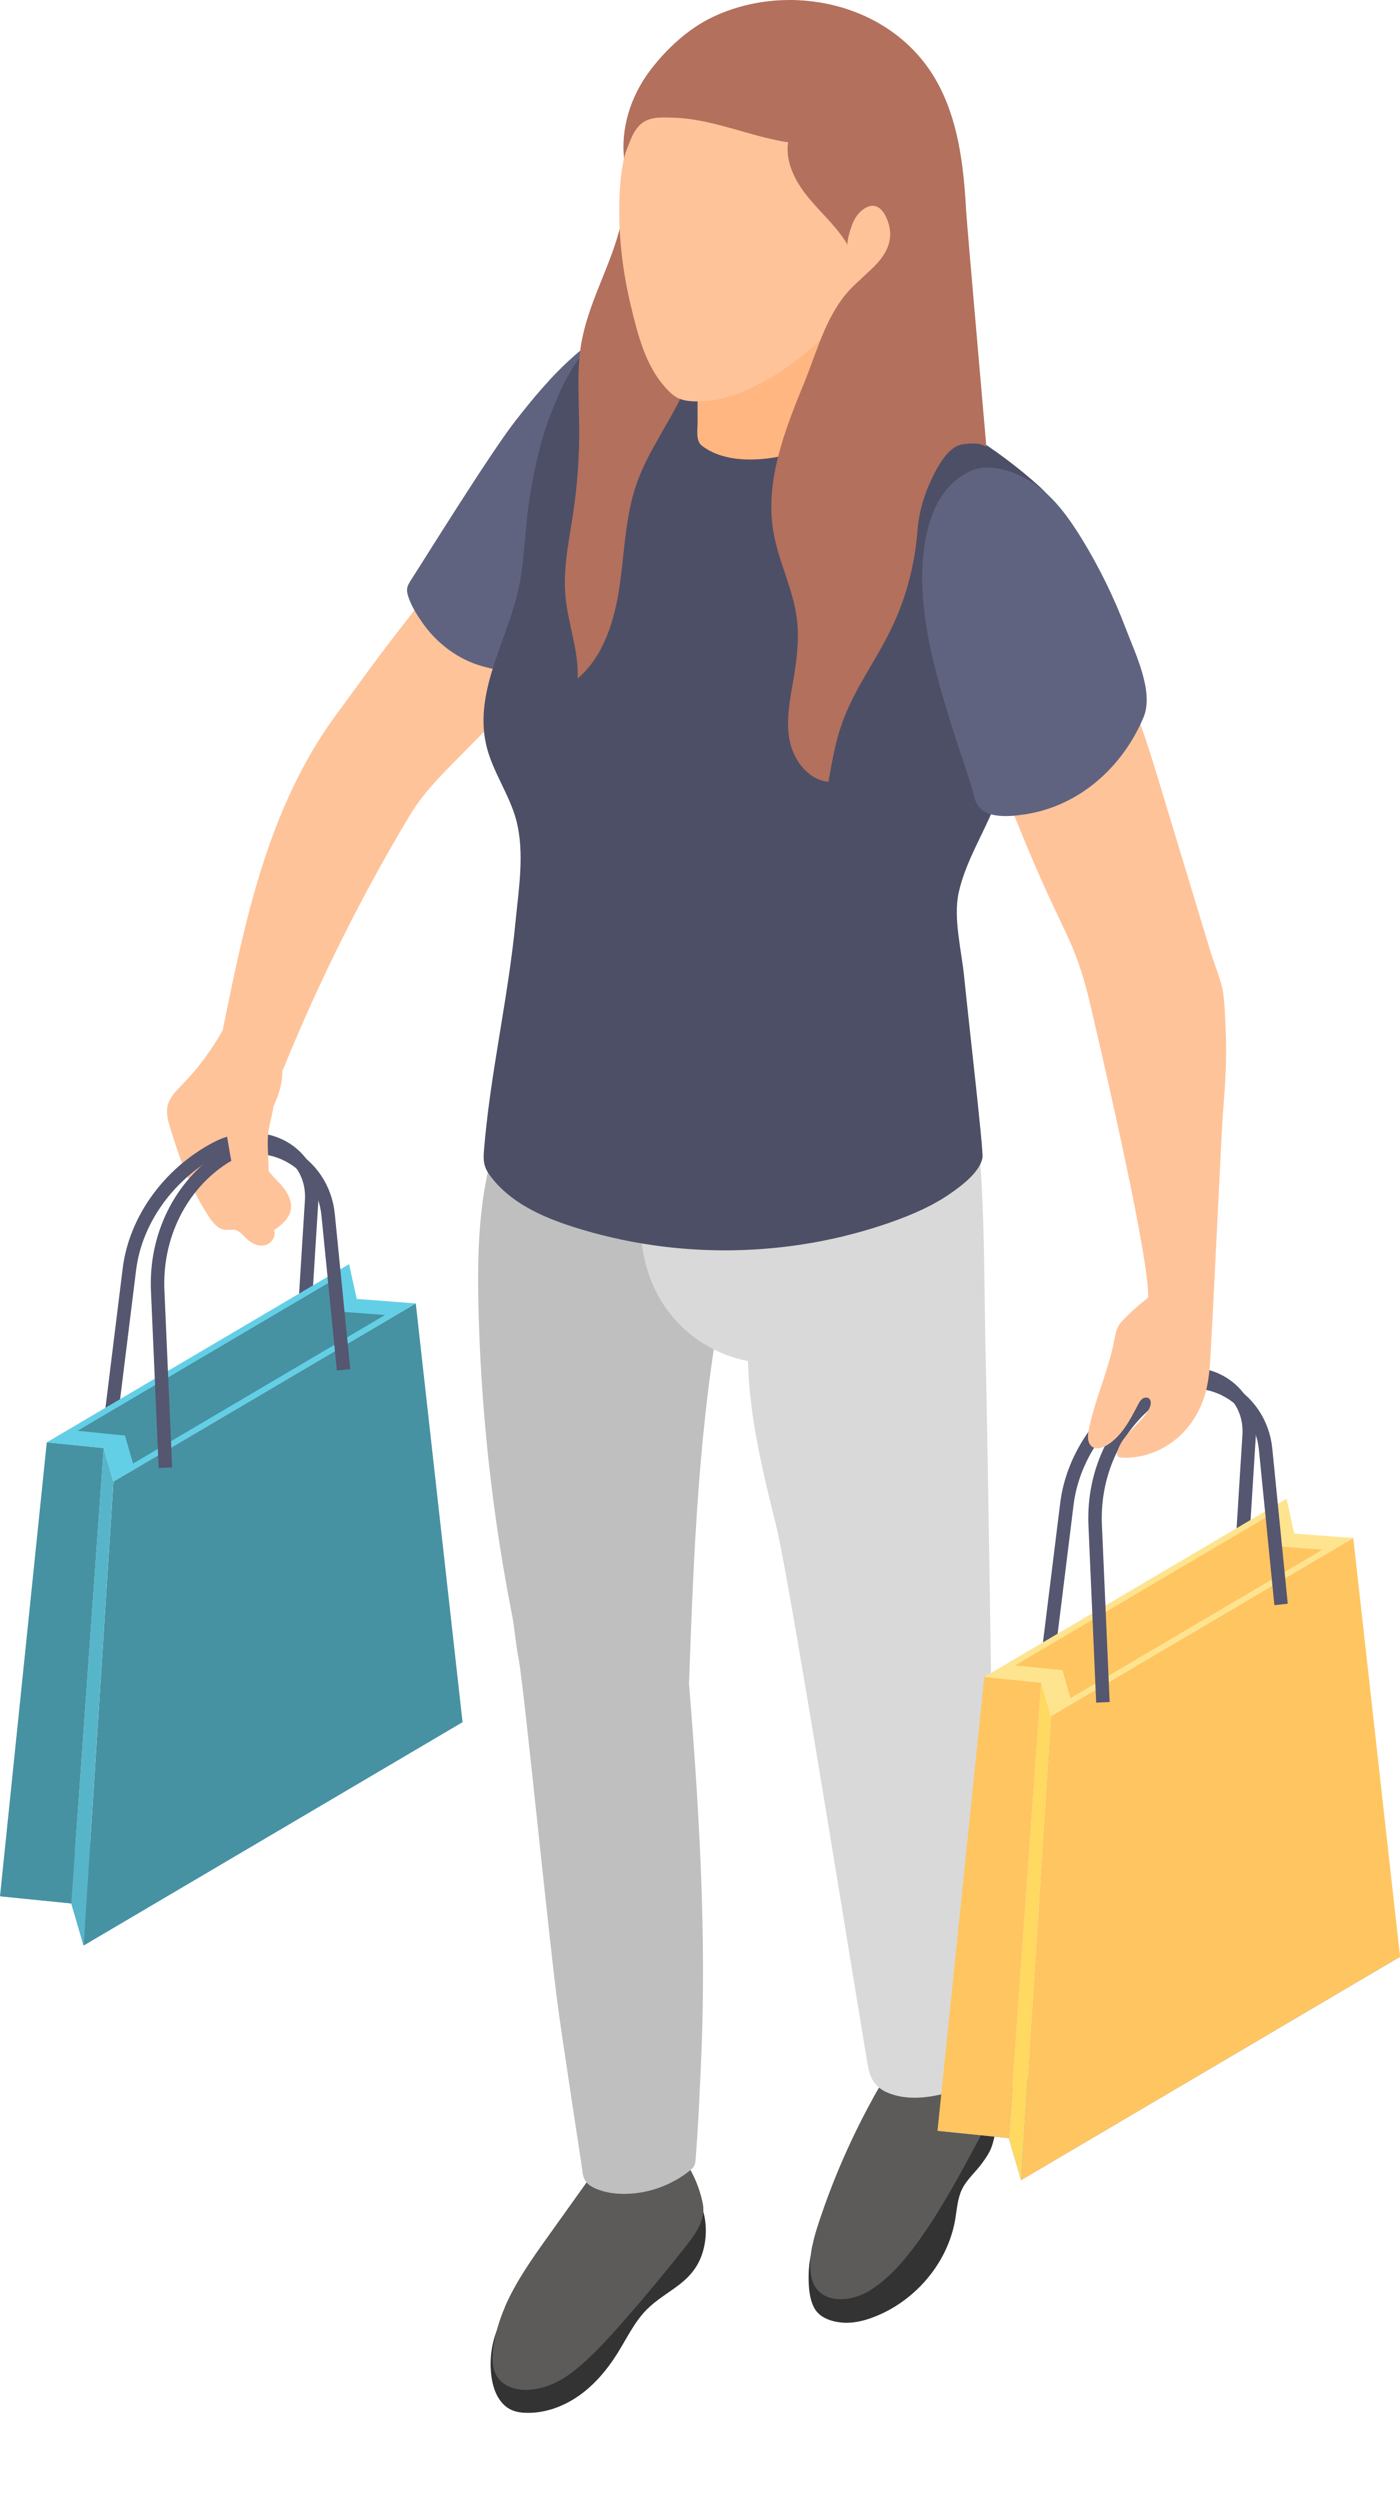
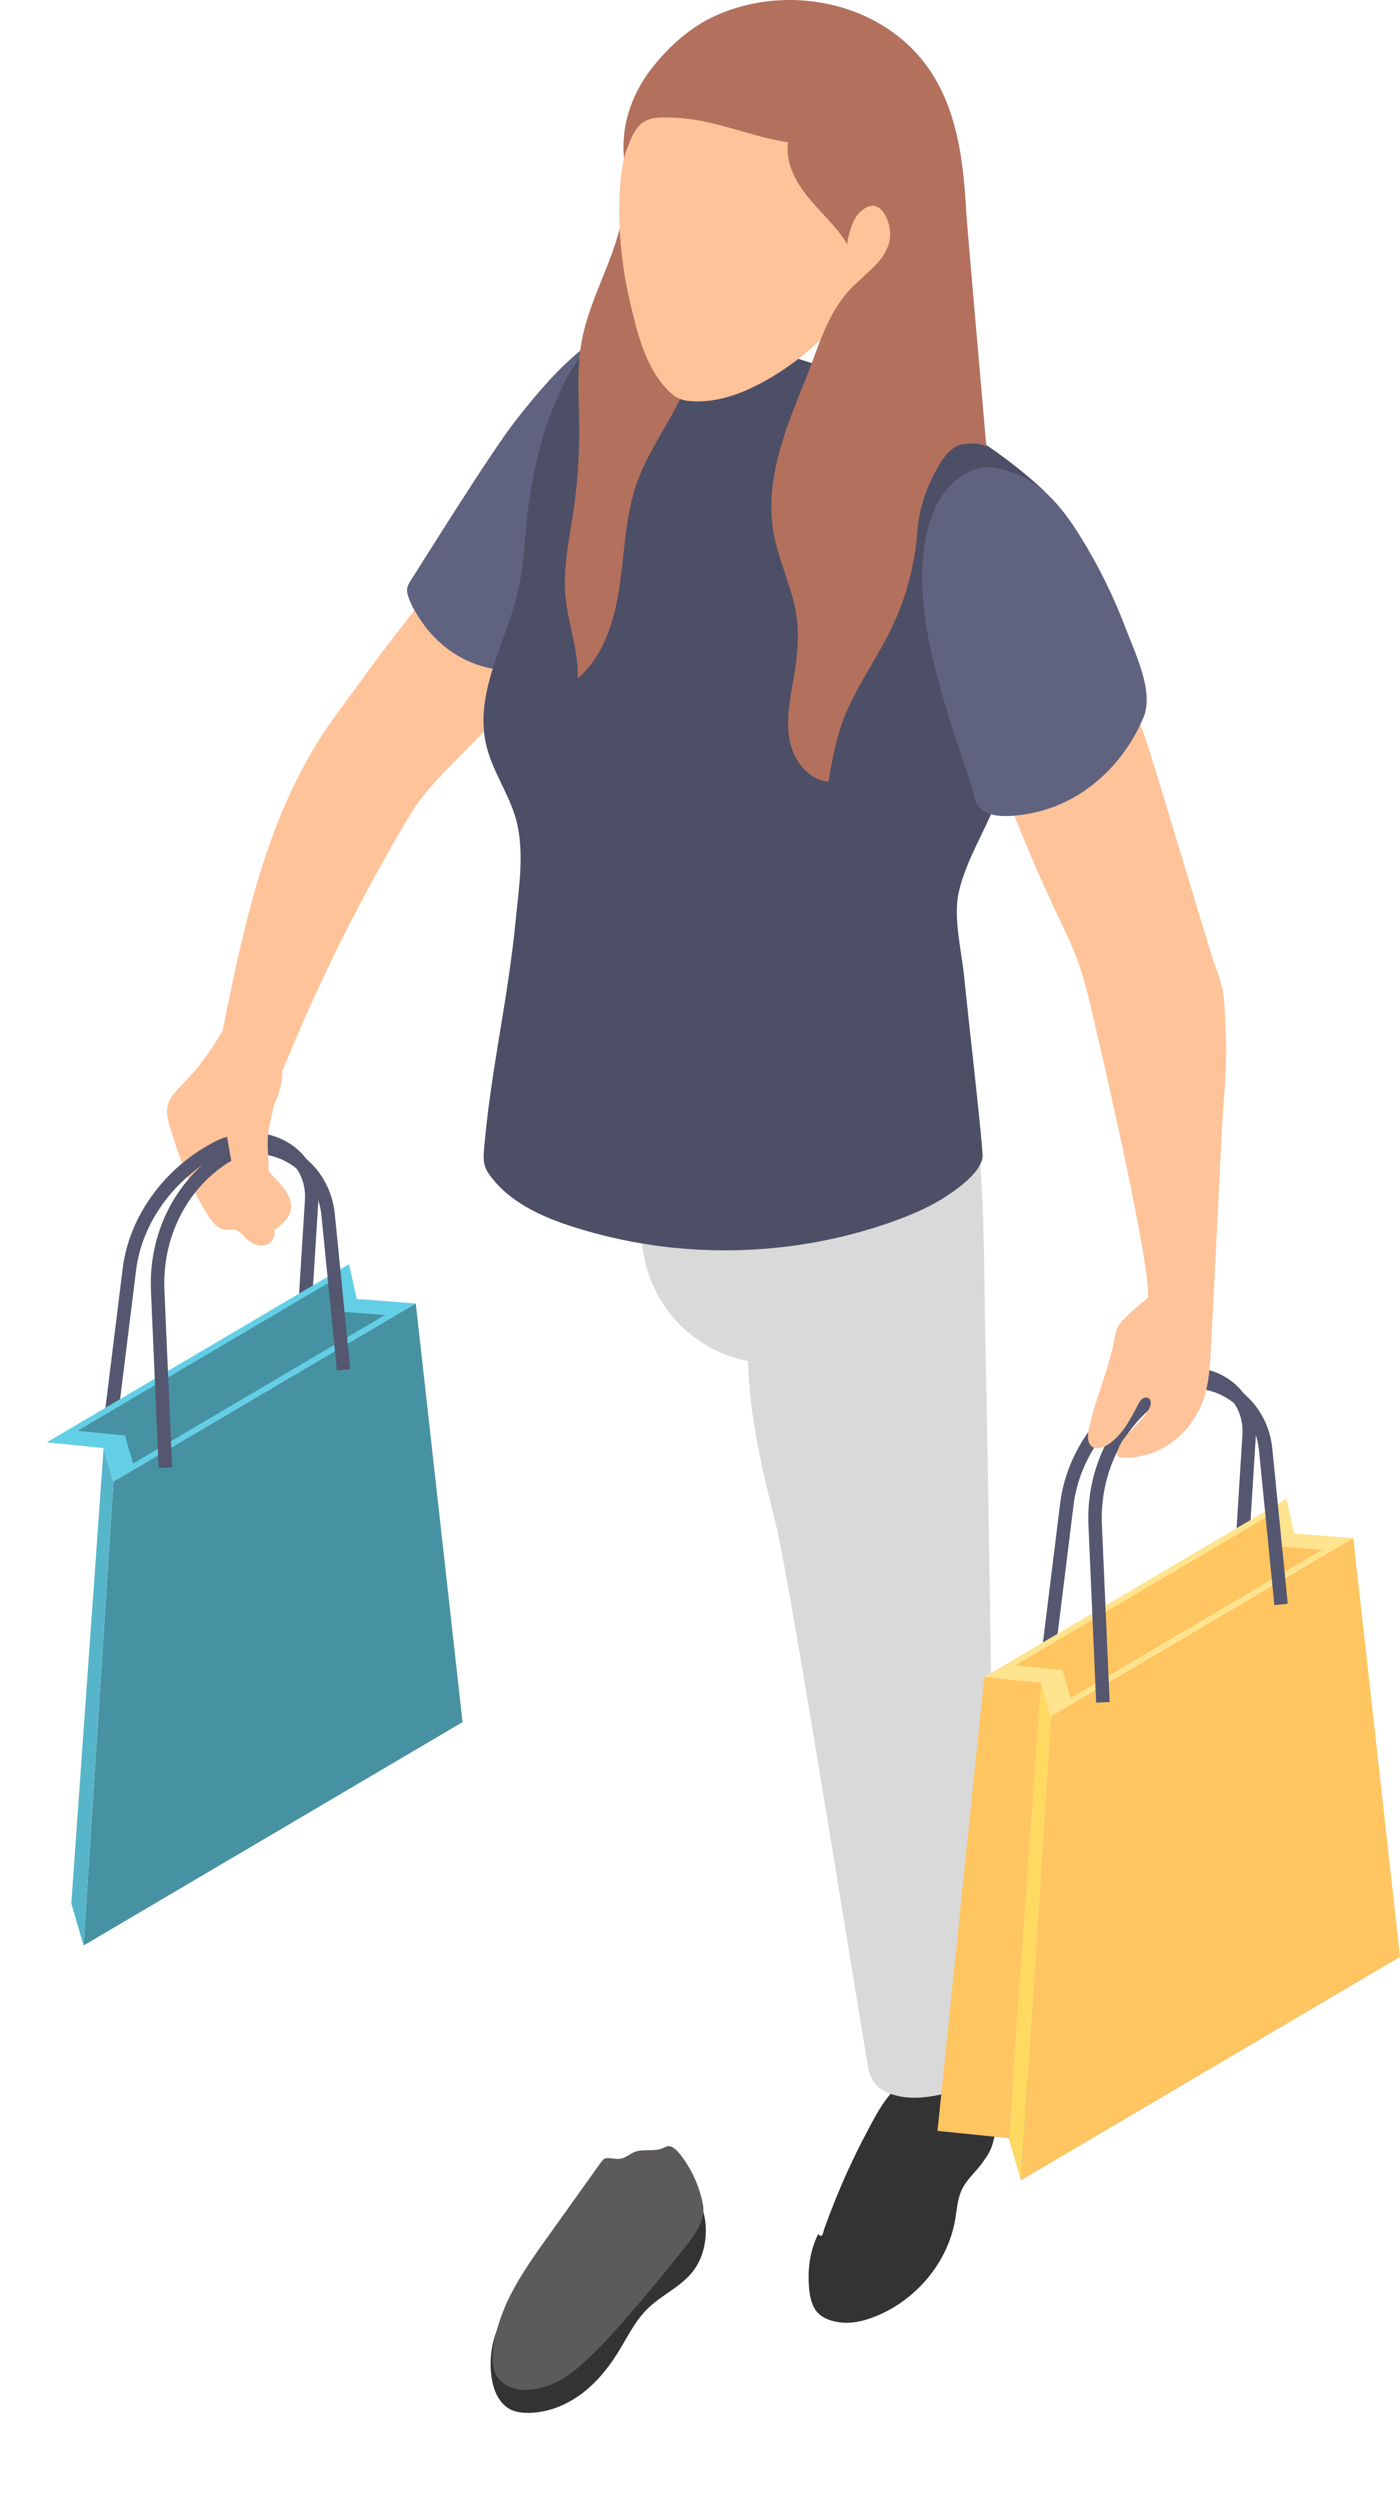
<svg xmlns="http://www.w3.org/2000/svg" width="56" height="100" viewBox="0 0 56 100" fill="none">
  <g clip-path="url(#clip0_5325_8680)">
    <path d="M21.833 24.049C21.744 23.711 21.613 23.373 21.373 23.122C21.026 22.758 20.519 22.647 20.038 22.614C19.465 22.574 19.091 22.59 18.854 21.941C17.741 22.765 16.913 23.993 16.059 25.077C15.145 26.236 14.274 27.464 13.41 28.64C12.086 30.44 11.164 32.519 10.483 34.66C9.803 36.8 9.354 39.01 8.907 41.212C8.451 42.019 7.92 42.734 7.291 43.379C7.049 43.629 6.782 43.887 6.704 44.231C6.637 44.524 6.721 44.828 6.808 45.115C7.183 46.356 7.644 47.584 8.353 48.662C8.515 48.908 8.724 49.167 9.014 49.192C9.139 49.203 9.267 49.167 9.391 49.192C9.585 49.231 9.716 49.407 9.861 49.544C10.056 49.729 10.323 49.862 10.584 49.809C10.845 49.756 11.059 49.461 10.963 49.207C11.248 49 11.555 48.76 11.628 48.411C11.698 48.073 11.524 47.73 11.305 47.466C11.086 47.201 10.818 46.978 10.639 46.684C10.464 46.394 10.389 46.053 10.342 45.715C10.323 45.592 10.31 45.464 10.337 45.342C10.366 45.21 10.444 45.094 10.517 44.981C10.938 44.33 11.307 43.59 11.295 42.819C11.327 42.761 11.355 42.699 11.379 42.639C12.795 39.173 14.472 35.819 16.39 32.614C17.013 31.574 17.921 30.739 18.766 29.871C19.945 28.659 21.671 27.139 21.94 25.352C22.005 24.917 21.949 24.471 21.837 24.048L21.833 24.049Z" fill="#FFC399" />
    <path d="M4.647 57.224L4.113 57.156L4.908 50.731C5.163 48.675 6.545 46.748 8.517 45.702C9.551 45.153 10.743 45.177 11.63 45.766C12.389 46.273 12.792 47.1 12.734 48.035L12.383 53.658L11.846 53.623L12.197 47.999C12.243 47.267 11.929 46.622 11.337 46.226C10.615 45.746 9.629 45.732 8.767 46.19C6.95 47.154 5.677 48.921 5.444 50.8L4.649 57.224H4.647Z" fill="#555670" />
-     <path d="M3.343 77.815L18.501 68.881L15.541 68.655L15.158 66.91L0 75.846L2.852 76.134L3.343 77.815Z" fill="#63A8E0" />
    <path d="M4.537 59.262L16.631 52.134L14.27 51.954L13.963 50.562L1.871 57.69L4.146 57.922L4.537 59.262Z" fill="#63CFE6" />
    <path d="M5.323 58.538L15.398 52.598L13.431 52.448L13.177 51.289L3.102 57.228L4.997 57.419L5.323 58.538Z" fill="#4692A2" />
    <path d="M4.537 59.262L3.344 77.815L18.502 68.88L16.631 52.135L4.537 59.262Z" fill="#4692A2" />
    <path d="M4.145 57.922L2.852 76.133L3.343 77.814L4.536 59.262L4.145 57.922Z" fill="#57B5C9" />
-     <path d="M1.871 57.69L4.146 57.922L2.852 76.133L0 75.845L1.871 57.69Z" fill="#4692A2" />
    <path d="M6.347 58.716L6.038 51.628C5.938 49.358 6.996 47.225 8.799 46.063C9.639 45.522 10.69 45.472 11.61 45.931C12.613 46.429 13.278 47.41 13.392 48.554L14.01 54.761L13.475 54.817L12.857 48.61C12.762 47.657 12.208 46.84 11.375 46.426C10.612 46.046 9.779 46.083 9.088 46.529C7.448 47.585 6.486 49.529 6.576 51.603L6.886 58.691L6.349 58.716H6.347Z" fill="#555670" />
    <path d="M9.441 47.249C9.502 47.477 9.572 47.709 9.728 47.884C9.883 48.058 10.144 48.155 10.35 48.047C10.51 47.965 10.597 47.784 10.648 47.609C10.867 46.86 10.634 46.048 10.736 45.274C10.784 44.917 10.901 44.572 10.944 44.215C10.986 43.856 10.939 43.462 10.701 43.197C10.561 43.04 10.361 42.941 10.153 42.925C9.403 42.867 9.104 43.651 9.009 44.268C8.928 44.802 9.065 45.313 9.148 45.84C9.221 46.315 9.317 46.785 9.441 47.251V47.249Z" fill="#FFC399" />
    <path d="M38.718 82.694C38.647 82.861 38.559 83.183 38.328 83.188C38.209 83.191 38.068 83.052 37.947 83.024C37.656 82.96 37.352 82.966 37.054 82.993C35.825 83.103 35.294 84.119 34.749 85.135C34.354 85.872 33.99 86.626 33.659 87.395C33.492 87.785 33.333 88.179 33.182 88.575C33.107 88.773 33.032 88.972 32.962 89.173C32.947 89.217 32.91 89.408 32.864 89.425C32.829 89.439 32.712 89.386 32.739 89.33C32.524 89.76 32.396 90.236 32.358 90.717C32.352 90.793 32.347 90.87 32.346 90.946C32.335 91.413 32.362 92.102 32.681 92.473C32.95 92.786 33.455 92.903 33.844 92.906C34.251 92.909 34.653 92.798 35.031 92.645C36.632 91.999 37.909 90.508 38.208 88.777C38.278 88.368 38.299 87.939 38.48 87.567C38.67 87.171 39.02 86.883 39.278 86.529C39.471 86.264 39.622 86.045 39.714 85.719C39.866 85.177 39.905 84.596 39.775 84.048C39.645 83.499 39.34 82.988 38.891 82.658C38.852 82.63 38.8 82.602 38.759 82.627C38.737 82.641 38.725 82.666 38.716 82.691L38.718 82.694Z" fill="#333333" />
-     <path d="M32.49 89.826C32.456 89.993 32.432 90.161 32.42 90.333C32.392 90.728 32.409 91.255 32.682 91.571C33.198 92.172 34.174 91.993 34.771 91.629C35.581 91.133 36.213 90.368 36.77 89.597C37.066 89.189 37.339 88.764 37.603 88.332C38.222 87.315 38.784 86.262 39.344 85.21C39.597 84.735 39.838 84.232 39.753 83.679C39.648 83 39.265 82.37 38.715 81.975C38.711 82.14 38.694 82.364 38.503 82.345C38.334 82.33 38.129 82.162 37.951 82.121C37.659 82.057 37.356 82.063 37.058 82.09C35.828 82.201 35.297 83.216 34.753 84.232C33.964 85.703 33.3 87.245 32.772 88.832C32.664 89.158 32.56 89.49 32.493 89.826H32.49Z" fill="#5C5B59" />
    <path d="M20.197 93.125C20.127 93.125 19.947 93.036 19.976 92.977C19.715 93.523 19.6 94.137 19.629 94.743C19.651 95.181 19.741 95.639 19.997 96C20.292 96.412 20.669 96.513 21.155 96.508C21.894 96.501 22.614 96.217 23.215 95.781C23.816 95.343 24.303 94.759 24.7 94.123C25.071 93.53 25.374 92.878 25.864 92.381C26.244 91.997 26.715 91.726 27.144 91.4C27.639 91.025 27.97 90.606 28.133 89.995C28.29 89.406 28.264 88.767 28.05 88.197C27.954 87.94 27.823 87.698 27.687 87.462C27.602 87.312 27.513 87.161 27.382 87.052C27.24 86.934 27.074 86.906 26.912 86.829C26.752 86.753 26.715 86.736 26.537 86.818C26.194 86.977 25.823 86.862 25.472 86.951C25.249 87.008 25.074 87.197 24.849 87.245C24.649 87.289 24.44 87.206 24.247 87.23C24.157 87.24 24.093 87.322 24.039 87.396C23.33 88.39 22.619 89.384 21.909 90.378C21.541 90.894 21.174 91.409 20.844 91.951C20.679 92.221 20.525 92.495 20.385 92.779C20.35 92.849 20.284 93.093 20.194 93.129L20.197 93.125Z" fill="#333333" />
    <path d="M20.199 92.273C20.017 92.694 19.875 93.13 19.787 93.585C19.694 94.068 19.605 94.747 19.952 95.151C20.507 95.797 21.558 95.626 22.231 95.296C22.672 95.078 23.063 94.765 23.427 94.431C23.972 93.933 24.47 93.381 24.956 92.825C25.8 91.862 26.619 90.876 27.413 89.87C27.793 89.388 28.243 88.795 28.113 88.144C27.971 87.43 27.66 86.751 27.216 86.179C27.114 86.048 26.945 85.861 26.772 85.84C26.69 85.829 26.61 85.875 26.534 85.91C26.191 86.069 25.82 85.953 25.469 86.044C25.246 86.101 25.071 86.29 24.846 86.338C24.647 86.382 24.438 86.299 24.244 86.322C24.154 86.333 24.09 86.414 24.036 86.489C23.327 87.483 22.616 88.477 21.906 89.471C21.271 90.359 20.625 91.275 20.194 92.273H20.199Z" fill="#5C5B59" />
-     <path d="M29.673 48.287C27.634 48.184 25.559 47.72 23.873 46.545C23.25 46.112 22.674 45.6 21.99 45.266C21.764 45.156 20.484 44.567 20.315 44.656C20.223 44.704 20.174 44.807 20.133 44.903C19.167 47.193 19.082 49.762 19.138 52.255C19.155 52.971 19.183 53.688 19.219 54.405C19.328 56.453 19.521 58.497 19.802 60.529C19.991 61.9 20.22 63.264 20.487 64.623C20.579 65.085 20.629 65.793 20.763 66.444C21.023 68.1 21.922 77.265 22.312 80.222C22.509 81.703 23.29 86.743 23.299 86.854C23.334 87.245 23.522 87.415 23.873 87.558C24.218 87.698 24.592 87.749 24.962 87.749C25.616 87.749 26.267 87.591 26.853 87.293C27.141 87.147 27.43 86.967 27.672 86.749C27.834 86.605 27.82 86.405 27.837 86.203C27.857 85.944 27.875 85.685 27.892 85.427C27.953 84.512 27.99 83.604 28.032 82.689C28.138 80.474 28.141 78.256 28.078 76.039C27.994 73.135 27.794 70.237 27.561 67.343C27.744 62.185 27.941 57.003 28.895 51.935C29.125 50.714 29.398 49.501 29.673 48.288V48.287Z" fill="#BFBFBF" />
    <path d="M39.428 54.329C39.337 50.68 39.441 47.039 38.866 43.438C38.501 45.204 36.886 46.812 35.12 46.913C34.05 46.974 33.031 46.497 32.047 46.062C31.228 45.701 30.399 45.361 29.561 45.045C29.169 44.897 28.762 44.752 28.345 44.788C27.544 44.855 26.948 45.553 26.484 46.223C25.223 48.041 25.419 50.724 26.743 52.468C27.52 53.49 28.672 54.206 29.919 54.438C29.972 56.678 30.512 58.873 31.051 61.046C31.626 63.37 34.617 82.229 34.739 82.747C34.845 83.199 35.044 83.497 35.474 83.688C36.168 83.995 36.966 83.934 37.703 83.757C38.121 83.656 38.538 83.511 38.9 83.269C39.083 83.148 39.24 83.003 39.382 82.836C39.431 82.778 39.521 82.71 39.55 82.64C39.589 82.546 39.721 77.907 39.742 76.771C39.742 76.726 39.743 76.681 39.745 76.636C39.772 75.086 39.521 58.125 39.428 54.33V54.329Z" fill="#D9D9D9" />
    <path d="M21.969 15.218C21.486 15.738 21.038 16.291 20.602 16.852C19.579 18.169 16.938 22.431 16.486 23.127C16.276 23.451 16.215 23.559 16.363 23.956C16.488 24.293 16.685 24.603 16.888 24.895C17.419 25.66 18.177 26.265 19.047 26.57C19.642 26.779 20.272 26.855 20.898 26.919C21.259 26.956 21.631 26.989 21.981 26.89C22.934 26.615 23.369 25.005 23.765 24.196C24.334 23.032 24.924 21.873 25.669 20.815C26.041 20.287 26.452 19.782 26.752 19.209C27.132 18.486 27.24 17.572 27.324 16.77C27.404 16.009 27.205 15.226 26.813 14.578C26.615 14.251 26.201 14.007 26.035 13.688C25.965 13.554 25.913 12.485 26.081 12.435C24.942 12.766 23.91 13.412 23.009 14.196C22.643 14.515 22.297 14.858 21.966 15.215L21.969 15.218Z" fill="#606380" />
    <path d="M42.319 20.534C42.202 20.155 41.977 19.822 41.605 19.483C38.088 16.291 33.485 14.646 28.91 13.52C28.008 13.299 27.093 13.092 26.165 13.098C24.989 13.106 23.751 13.484 23.046 14.503C22.598 15.153 22.299 15.868 22.013 16.606C21.624 17.613 21.401 18.642 21.215 19.719C21 20.956 21.006 22.261 20.756 23.481C20.338 25.519 18.977 27.574 19.432 29.725C19.662 30.817 20.373 31.747 20.657 32.827C20.988 34.142 20.748 35.544 20.62 36.873C20.326 39.952 19.595 42.993 19.354 46.075C19.328 46.411 19.357 46.675 19.557 46.958C20.344 48.077 21.658 48.669 22.946 49.078C27.049 50.384 31.559 50.317 35.624 48.89C36.492 48.585 37.347 48.217 38.099 47.679C38.517 47.382 39.203 46.857 39.3 46.302C39.347 46.027 38.73 40.725 38.566 39.063C38.462 38.016 38.122 36.721 38.349 35.696C38.581 34.651 39.133 33.688 39.57 32.724C40.673 30.292 41.55 27.743 42.054 25.109C42.187 24.413 42.148 23.701 42.179 22.995C42.199 22.535 42.374 22.102 42.408 21.644C42.44 21.216 42.417 20.855 42.316 20.527L42.319 20.534Z" fill="#4D4F66" />
    <path d="M23.271 13.623C23.058 14.755 23.158 15.921 23.168 17.075C23.178 18.218 23.099 19.362 22.931 20.493C22.768 21.596 22.519 22.702 22.615 23.813C22.711 24.931 23.155 26.016 23.107 27.137C24.149 26.248 24.582 24.818 24.783 23.445C24.983 22.073 25.009 20.657 25.464 19.349C25.951 17.949 26.901 16.763 27.463 15.393C28.201 13.587 28.223 11.572 28.235 9.616C28.238 9.108 28.239 8.591 28.095 8.105C27.95 7.616 27.655 7.173 27.263 6.855C26.63 6.341 25.833 6.475 25.32 7.103C24.999 7.497 25.002 8.025 24.924 8.51C24.634 10.3 23.607 11.848 23.273 13.623H23.271Z" fill="#B3705D" />
-     <path d="M31.142 18.264C32.535 17.982 33.83 17.192 34.711 16.053C34.166 14.63 33.792 13.141 33.597 11.627C33.605 12.347 33.415 12.979 32.845 13.439C32.526 13.696 32.137 13.842 31.749 13.962C31.305 14.099 30.843 14.205 30.379 14.179C29.947 14.154 29.55 13.951 29.123 13.903C28.928 13.881 28.795 13.786 28.641 13.662C28.583 13.615 28.226 13.331 28.247 13.255C28.034 14.037 27.945 14.849 27.915 15.659C27.899 16.061 27.899 16.463 27.904 16.866C27.907 17.168 27.814 17.628 28.081 17.832C28.623 18.246 29.328 18.379 30.005 18.379C30.387 18.379 30.768 18.34 31.142 18.265V18.264Z" fill="#FFB680" />
    <path d="M36.582 5.564C36.52 4.598 36.317 3.632 35.877 2.775C35.438 1.918 34.75 1.175 33.884 0.784C32.998 0.384 31.985 0.368 31.03 0.53C30.361 0.644 29.707 0.838 29.09 1.124C27.679 1.773 26.481 2.893 25.723 4.272C25.202 5.216 24.893 6.279 24.81 7.358C24.685 9.003 24.855 10.655 25.236 12.241C25.514 13.393 25.816 14.596 26.594 15.476C26.884 15.805 27.116 15.995 27.566 16.039C28.616 16.14 29.658 15.761 30.582 15.247C31.739 14.605 32.778 13.741 33.628 12.714C33.769 12.544 33.906 12.368 33.981 12.16C34.032 12.016 33.99 11.825 34.042 11.697C34.084 11.591 34.182 11.566 34.28 11.508C34.457 11.407 34.657 11.295 34.806 11.155C36.266 9.787 36.707 7.505 36.582 5.564Z" fill="#FFC399" />
    <path d="M25.568 5.024C25.922 4.66 26.415 4.692 26.912 4.705C28.265 4.741 29.543 5.264 30.85 5.562C31.075 5.613 31.299 5.658 31.525 5.693C31.403 6.504 31.833 7.299 32.353 7.925C32.872 8.551 33.501 9.093 33.907 9.802C33.874 9.746 33.931 9.498 33.948 9.43C33.978 9.301 34.016 9.173 34.062 9.048C34.152 8.801 34.283 8.561 34.494 8.399C34.956 8.043 35.287 8.291 35.483 8.771C35.821 9.601 35.425 10.235 34.849 10.773C34.634 10.974 34.419 11.173 34.206 11.374C33.081 12.423 32.73 13.941 32.159 15.333C31.383 17.227 30.591 19.252 30.937 21.276C31.139 22.455 31.72 23.547 31.872 24.735C31.975 25.538 31.877 26.355 31.741 27.154C31.604 27.965 31.427 28.796 31.583 29.604C31.738 30.413 32.335 31.201 33.139 31.268C33.278 30.466 33.417 29.659 33.693 28.894C34.167 27.575 35.023 26.439 35.635 25.18C36.232 23.954 36.593 22.611 36.696 21.246C36.749 20.536 36.946 19.83 37.251 19.192C37.497 18.676 37.916 17.844 38.528 17.768C38.844 17.729 39.189 17.696 39.455 17.874C39.39 17.074 38.693 9.184 38.647 8.448C38.548 6.616 38.33 4.724 37.407 3.149C35.625 0.109 31.552 -0.768 28.502 0.684C27.525 1.15 26.653 1.958 25.992 2.835C25.235 3.84 24.814 5.135 24.97 6.392C24.95 6.233 25.095 5.931 25.15 5.777C25.232 5.548 25.334 5.317 25.482 5.124C25.51 5.088 25.539 5.055 25.568 5.024Z" fill="#B3705D" />
    <path d="M42.147 66.609L41.613 66.541L42.408 60.116C42.663 58.06 44.045 56.133 46.017 55.087C47.051 54.537 48.243 54.562 49.13 55.151C49.889 55.657 50.292 56.485 50.234 57.419L49.883 63.043L49.346 63.007L49.697 57.383C49.743 56.651 49.429 56.006 48.837 55.611C48.115 55.131 47.129 55.117 46.267 55.575C44.45 56.539 43.177 58.306 42.944 60.184L42.149 66.609H42.147Z" fill="#555670" />
    <path d="M40.843 87.2L56.001 78.266L53.041 78.04L52.658 76.295L37.5 85.229L40.352 85.519L40.843 87.2Z" fill="#63A8E0" />
    <path d="M42.037 68.646L54.131 61.517L51.77 61.338L51.463 59.945L39.371 67.074L41.646 67.305L42.037 68.646Z" fill="#FFE48F" />
    <path d="M42.823 67.921L52.898 61.982L50.931 61.833L50.677 60.672L40.602 66.612L42.497 66.804L42.823 67.921Z" fill="#FFC560" />
    <path d="M42.037 68.646L40.844 87.199L56.002 78.265L54.131 61.518L42.037 68.646Z" fill="#FFC560" />
    <path d="M41.645 67.305L40.352 85.518L40.843 87.199L42.036 68.646L41.645 67.305Z" fill="#FFD960" />
    <path d="M39.371 67.074L41.646 67.305L40.352 85.518L37.5 85.228L39.371 67.074Z" fill="#FFC560" />
    <path d="M43.847 68.101L43.538 61.012C43.438 58.743 44.496 56.61 46.299 55.448C47.139 54.907 48.19 54.857 49.11 55.315C50.112 55.814 50.778 56.795 50.892 57.939L51.51 64.145L50.975 64.201L50.357 57.995C50.262 57.041 49.708 56.225 48.875 55.811C48.112 55.431 47.279 55.468 46.588 55.913C44.947 56.97 43.986 58.914 44.076 60.987L44.386 68.076L43.849 68.101H43.847Z" fill="#555670" />
    <path d="M48.969 40.096C48.96 39.991 48.95 39.886 48.937 39.785C48.868 39.233 48.598 38.646 48.436 38.115C47.75 35.848 47.061 33.583 46.375 31.316C45.917 29.805 45.453 28.279 44.698 26.889C44.355 26.256 44.193 25.834 43.526 25.524C42.846 25.208 42.073 25.068 41.333 25.205C40.456 25.368 39.638 25.95 39.277 26.783C38.601 28.344 39.551 30.02 40.11 31.455C40.751 33.1 41.422 34.734 42.174 36.331C42.507 37.035 42.855 37.733 43.12 38.467C43.419 39.297 43.608 40.165 43.808 41.027C44.324 43.245 45.977 50.45 45.926 51.885C45.835 51.992 45.7 52.078 45.601 52.164C45.392 52.343 45.189 52.53 44.994 52.725C44.896 52.823 44.799 52.924 44.731 53.046C44.637 53.215 44.606 53.415 44.57 53.606C44.338 54.826 43.796 55.965 43.55 57.182C43.502 57.423 43.486 57.724 43.685 57.866C43.857 57.987 44.095 57.916 44.275 57.806C44.861 57.454 45.198 56.803 45.517 56.191C45.562 56.105 45.609 56.018 45.684 55.957C45.758 55.898 45.87 55.875 45.949 55.929C46.076 56.015 46.036 56.216 45.963 56.351C45.624 56.984 44.881 57.364 44.698 58.059C44.683 58.12 44.672 58.188 44.709 58.238C44.747 58.291 44.818 58.3 44.883 58.303C45.644 58.339 46.411 58.071 47.011 57.588C47.611 57.105 48.038 56.414 48.233 55.66C48.377 55.11 48.4 54.535 48.433 53.966C48.571 51.598 48.857 45.298 48.918 44.519C49.007 43.401 49.086 42.276 49.025 41.154C49.007 40.81 48.998 40.447 48.969 40.098V40.096Z" fill="#FFC399" />
    <path d="M36.904 22.55C36.763 24.864 37.529 27.339 38.226 29.527C38.481 30.326 38.777 31.117 38.988 31.927C39.211 32.781 40.3 32.68 41.019 32.569C43.167 32.237 44.899 30.694 45.741 28.692C46.17 27.673 45.409 26.137 45.035 25.149C44.559 23.89 43.965 22.678 43.263 21.536C42.764 20.726 42.198 19.936 41.431 19.388C40.778 18.921 39.647 18.469 38.85 18.826C37.494 19.432 37.001 20.952 36.905 22.552L36.904 22.55Z" fill="#606380" />
  </g>
  <defs>
    <clipPath id="clip0_5325_8680">
      <rect width="56" height="100" fill="white" />
    </clipPath>
  </defs>
</svg>